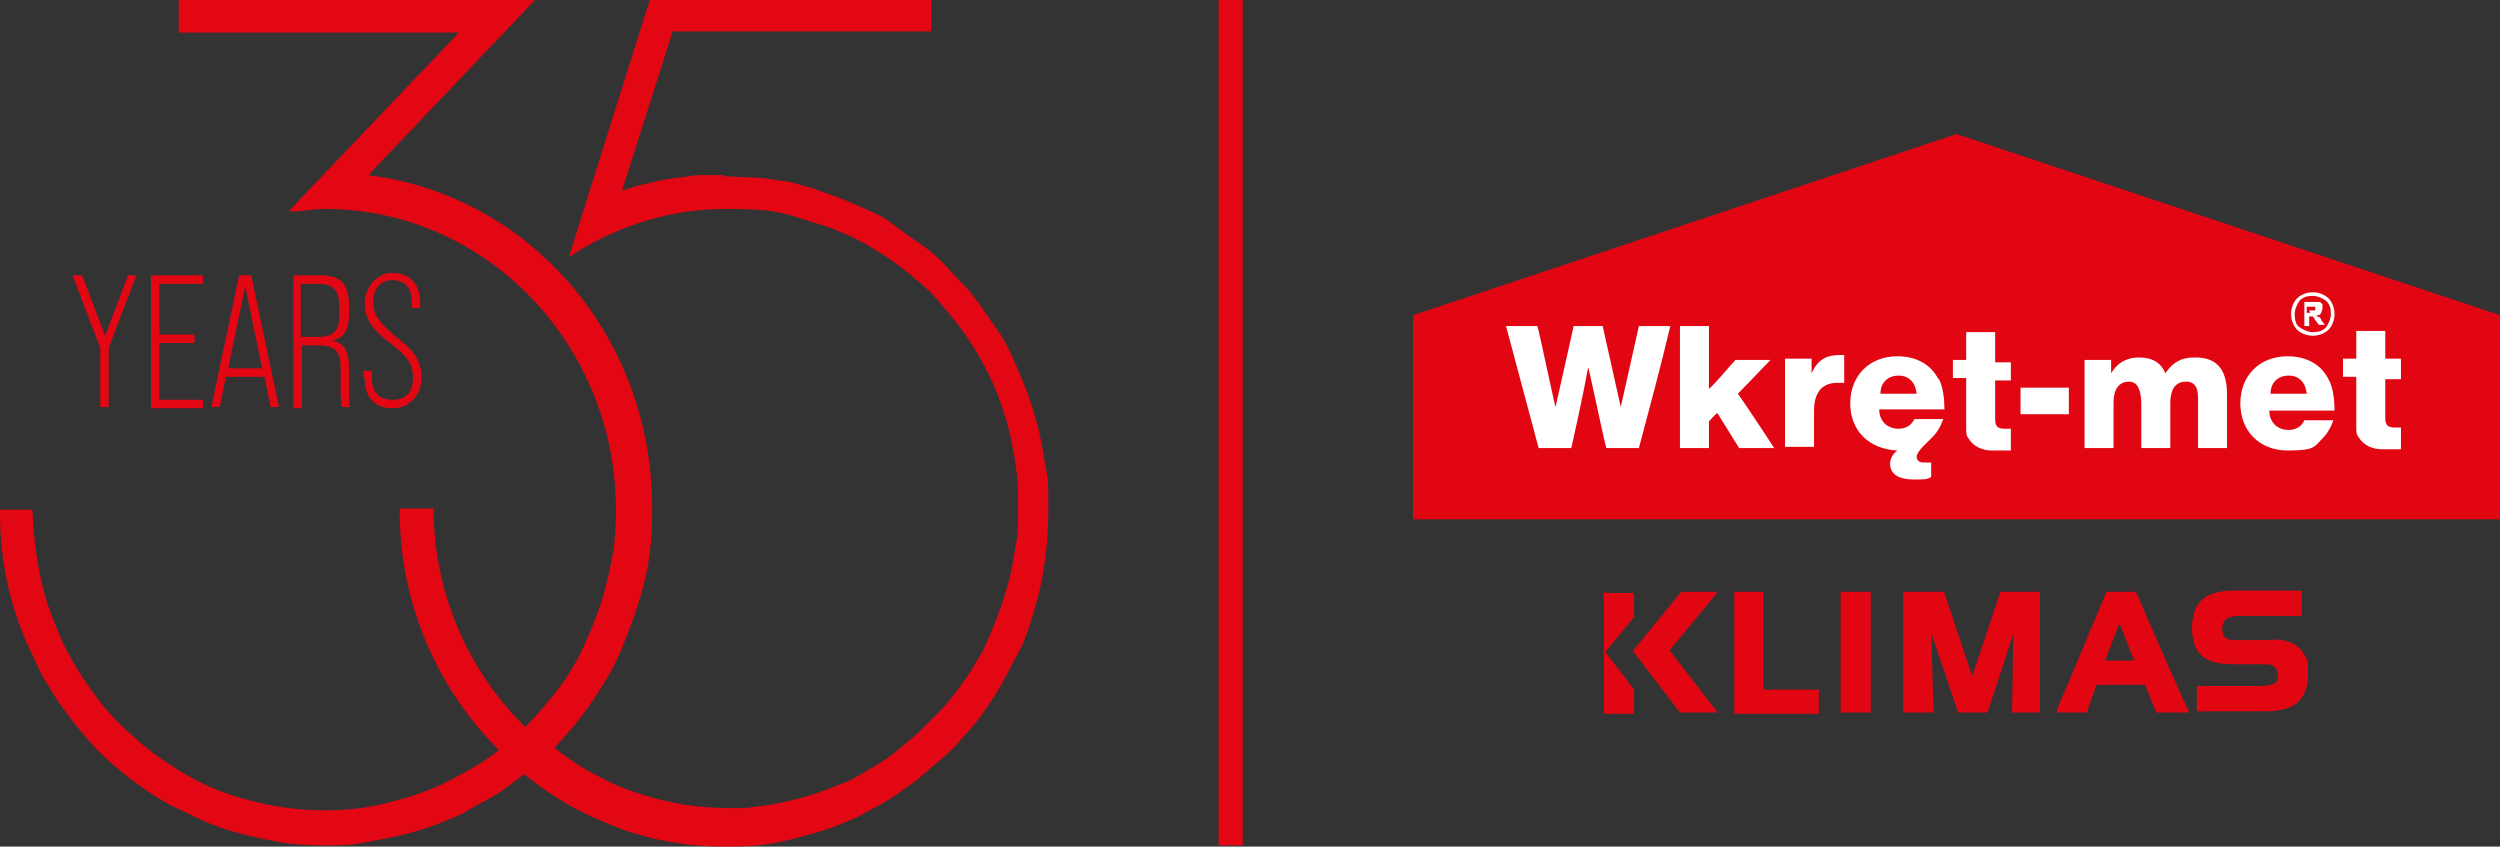
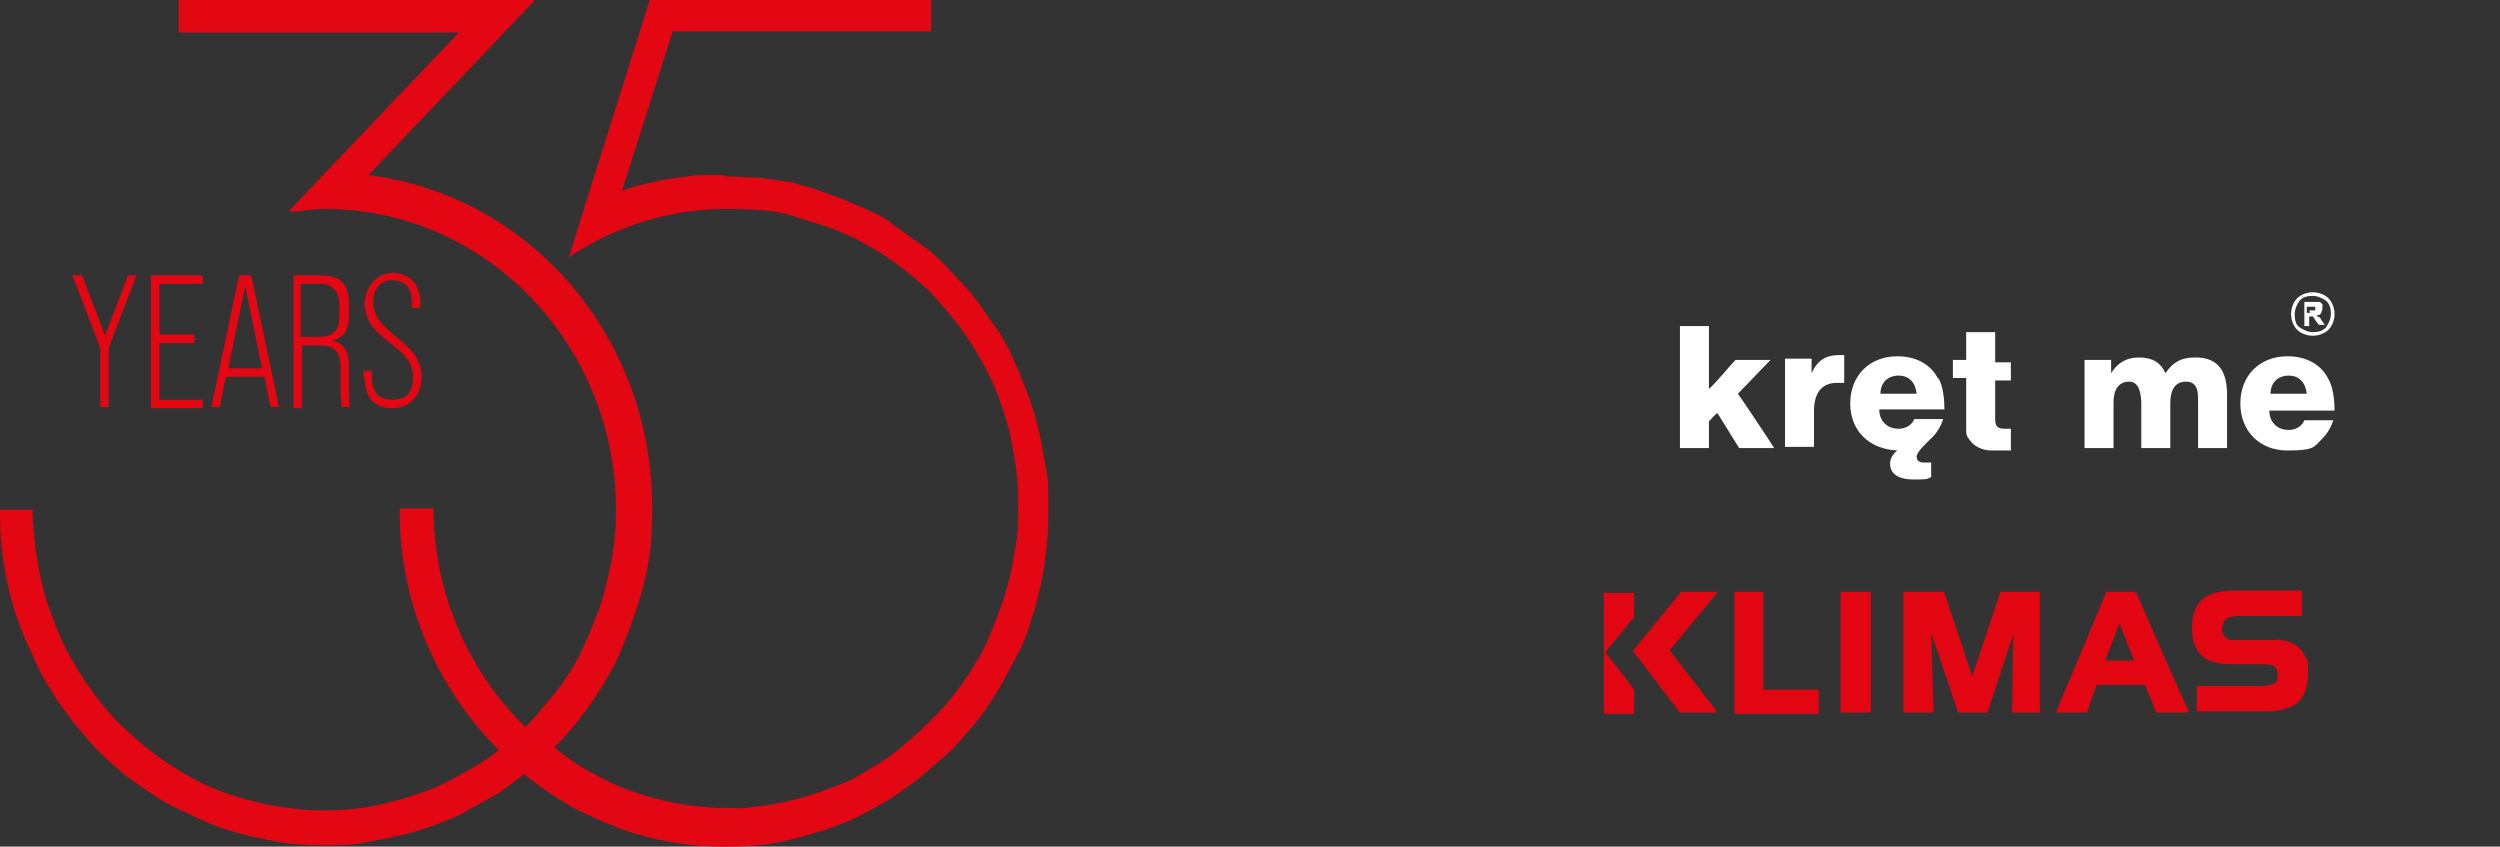
<svg xmlns="http://www.w3.org/2000/svg" id="Warstwa_2" version="1.1" viewBox="0 0 207 70.1">
  <rect x="0" y="0" width="207" height="70.1" fill="#333333" stroke="none" />
  <defs>
    <style>
      .st0 {
        fill: #fff;
      }

      .st1 {
        fill: #e30613;
      }

      .st2 {
        fill: #e20613;
      }
    </style>
  </defs>
  <g>
    <path class="st1" d="M8.3,28.8l-2.3-6h.8l1.9,5,1.9-5h.7l-2.3,6v4.9h-.7v-4.9Z" />
    <path class="st1" d="M12.5,22.8h4.3v.7h-3.6v4.2h2.9v.7h-2.9v4.7h3.6v.7h-4.3v-10.9Z" />
    <path class="st1" d="M21.8,31.2h-3.1l-.5,2.5h-.7l2.3-10.9h1l2.3,10.9h-.7l-.5-2.5ZM21.7,30.5l-1.4-6.8-1.4,6.8h2.8Z" />
    <path class="st1" d="M24.3,22.8h2.2c1.7,0,2.4.7,2.4,2.5v.7c0,1.3-.4,2-1.4,2.2h0c1,.2,1.4.9,1.4,2.2v2c0,.5,0,1,.1,1.3h-.7c0-.3-.1-.7-.1-1.3v-2c0-1.3-.5-1.8-1.8-1.8h-1.4v5.2h-.7v-10.9ZM26.3,27.9c1.3,0,1.8-.5,1.8-1.8v-.7c0-1.3-.5-1.9-1.7-1.9h-1.5v4.4h1.4Z" />
    <path class="st1" d="M30.1,31.3v-.6h.7v.6c0,1.2.6,1.8,1.7,1.8s1.7-.6,1.7-1.8-.5-1.8-1.9-2.9c-1.6-1.2-2.1-2.1-2.1-3.3s.9-2.5,2.3-2.5,2.3.9,2.3,2.5v.4h-.7v-.5c0-1.2-.6-1.8-1.6-1.8s-1.6.7-1.6,1.8.5,1.7,1.9,2.9c1.6,1.2,2.1,2.1,2.1,3.4s-.9,2.5-2.4,2.5-2.3-.9-2.3-2.5Z" />
  </g>
  <path class="st1" d="M60,14.5c-.5,0-1.1,0-1.6,0s-1,0-1.4.1-1,.1-1.5.2-.8.1-1.1.2-.9.2-1.3.3-1.1.3-1.6.5l4.2-13.2h21.4V0h-23.3l-5.7,18.1-1,3.2.6-.4c3.7-2.3,8-3.6,12.4-3.6s4.9.4,7.2,1.1,1.7.6,2.5.9,1.5.7,2.2,1.1,1.5.9,2.3,1.5,1.4,1.1,2.1,1.7,1.2,1.2,1.8,1.9,1.4,1.7,2,2.6.8,1.3,1.2,2c.6,1.1,1.1,2.2,1.5,3.4s.6,1.8.8,2.8.4,2,.5,3,.1,1.8.1,2.8,0,2.1-.2,3.1-.3,2-.6,3-.3,1.1-.5,1.7c-.4,1.1-.8,2.2-1.3,3.3s-.5,1-.8,1.5-.7,1.2-1.1,1.7c-.6.9-1.3,1.8-2.1,2.6s-1,1-1.5,1.5-1.4,1.2-2.1,1.8-1.8,1.2-2.8,1.8-1.3.7-1.9.9c-1.9.8-4,1.4-6.1,1.7s-2.1.2-3.1.2c-2.4,0-4.8-.4-7-1.1s-2.6-1-3.8-1.6-2.4-1.4-3.5-2.3c1-1,1.9-2.1,2.7-3.2s2.1-3.1,2.8-4.8,1.5-3.8,2-5.9.6-3.9.6-6c0-14-10-25.8-23.5-27.5L44.3,0H14.8v2.7h23.2l-12.4,13-1.7,1.8h.8c.7-.1,1.5-.2,2.2-.2,13.3,0,24.1,11.2,24.1,24.9,0,1.5-.1,3-.4,4.4s-.6,2.8-1.1,4.1-.8,2-1.2,2.9c-.7,1.5-1.6,2.9-2.6,4.1s-1.4,1.7-2.2,2.5c-4.6-4.5-7.5-10.8-7.6-17.8v-.3h-2.8v.3c0,7.7,3.2,14.7,8.2,19.7-.7.6-1.5,1.1-2.2,1.5s-1.6.9-2.4,1.3c-1.5.7-3.1,1.2-4.7,1.6s-3.3.6-5.1.6c-2.5,0-4.9-.4-7.2-1.1s-3.8-1.5-5.5-2.6-2.6-1.9-3.8-3-2-2.1-2.8-3.2-1.4-2.1-2-3.2-1.2-2.7-1.7-4.1c-.7-2.3-1.1-4.8-1.2-7.4v-.3H0v.3c0,3.9.8,7.6,2.3,10.9s1.2,2.5,1.9,3.7,1,1.5,1.5,2.2,1.3,1.6,1.9,2.3,1.4,1.4,2.1,2,1.2,1,1.8,1.4c1,.7,2,1.4,3.1,1.9s1.4.7,2.1,1c1.1.5,2.3.9,3.5,1.2s1.8.4,2.8.6,2.5.3,3.8.3,2.2,0,3.2-.2,2.8-.5,4.2-.9,2.1-.7,3.1-1.1,1.1-.5,1.6-.8,1.3-.7,2-1.1,1.7-1.2,2.5-1.8c1.1.9,2.4,1.8,3.6,2.5s3,1.5,4.6,2.1c2.6.9,5.4,1.4,8.3,1.4s4.1-.2,6-.7,2.9-.8,4.3-1.4,1.2-.6,1.8-.9,1.7-.9,2.5-1.5.9-.6,1.4-1c.7-.6,1.4-1.2,2.1-1.8s1.1-1,1.6-1.6,1.1-1.2,1.6-1.9,1.2-1.7,1.7-2.6,1-1.9,1.5-2.8,1.1-2.8,1.5-4.3c.6-2.3.9-4.8.9-7.3s0-2.4-.2-3.5-.4-2.5-.7-3.6-.6-2.1-1-3.1-.7-1.7-1.1-2.6-.8-1.6-1.3-2.3-.9-1.3-1.4-2-.9-1.2-1.4-1.7-1.2-1.3-1.8-1.9-1.1-1-1.7-1.4-1.7-1.2-2.5-1.8-1.6-.9-2.5-1.3-1.4-.6-2.2-.9-.9-.3-1.4-.5-1.1-.3-1.7-.5-1.1-.2-1.7-.3-1.3-.2-1.9-.2-1.6-.1-2.4-.1Z" />
-   <rect class="st1" x="100.9" y="0" width="2" height="70" />
  <g>
    <polygon class="st2" points="152.6 49 152.4 49 152.4 49.2 152.4 58.9 152.4 59 152.6 59 154.7 59 154.9 59 154.9 58.9 154.9 49.2 154.9 49 154.7 49 152.6 49" />
    <path class="st2" d="M187.9,53h-2.7c-.4,0-.7,0-.9-.2-.2-.1-.3-.4-.3-.7s.1-.7.3-.8c.2-.2.6-.3,1.1-.3h5.2v-2.1h-5.5c-1.2,0-2.1.2-2.7.7-.6.5-.9,1.3-.9,2.4s.3,1.8.8,2.3c.6.5,1.4.7,2.6.7h2.4c.5,0,.8,0,1,.2.2.1.3.4.3.7s0,.6-.3.7c-.2.1-.6.2-1.1.2h0s-5.1,0-5.1,0h-.2v2.1h5.6c1.2,0,2.1-.2,2.7-.7.6-.5.9-1.3.9-2.4s0-1.1-.2-1.4-.3-.6-.6-.8c-.3-.3-.8-.5-1.3-.6s-.7,0-1.1,0" />
    <polygon class="st2" points="165.7 49 165.6 49 165.6 49.1 163.3 56 161 49.1 160.9 49 160.8 49 157.8 49 157.6 49 157.6 49.2 157.6 58.9 157.6 59 157.8 59 159.9 59 160.1 59 160.1 58.9 159.9 52.4 162.1 58.9 162.1 59 162.2 59 164.4 59 164.5 59 164.6 58.9 166.7 52.5 166.6 58.9 166.5 59 166.7 59 168.7 59 168.9 59 168.9 58.9 168.9 49.2 168.9 49 168.7 49 165.7 49" />
    <path class="st2" d="M146,57.1c0-.1,0-1.9,0-2.2v-5.7s0-.2,0-.2h-2.4v6c0,1.7,0,2.7,0,4.1,0,0,5.8,0,7,0v-.2s0-1.6,0-1.6v-.2c-1.5,0-3.1,0-4.6,0" />
    <path class="st2" d="M132.9,49h-.1v10.1h2.5v-2c-1.1-1.5-2.4-3.1-2.4-3.1l2.4-2.9v-2h-2.4Z" />
    <path class="st2" d="M138.2,53.9l3.8-4.6.2-.3h-3c0,0-4,4.9-4,4.9,0,0,3.3,4.3,3.9,5.1h3.1l-.2-.3-3.8-4.9Z" />
    <path class="st2" d="M176.8,49.1h0c0-.1-.1-.1-.1-.1h-2.3c0,.1-4.1,9.8-4.1,9.8v.2c-.1,0,.2,0,.2,0h2.3c0-.1.8-2.3.8-2.3h4l.9,2.2h0c0,.1.1.1.1.1h2.6v-.2c-.1,0-4.3-9.7-4.3-9.7ZM174.3,54.7l1.2-3.1,1.2,3.1h-2.4Z" />
-     <polygon class="st2" points="207 26.1 162 11.1 117 26.1 117 43 207 43 207 26.1" />
-     <path class="st0" d="M134.2,33.7h0c-.5-2.2-1-4.5-1.5-6.7h-2.4c-.5,2.2-1,4.5-1.5,6.7h0c-.2-.7-1.3-6-1.5-6.7h-2.6c.9,3.4,1.8,6.7,2.7,10.1h2.7c.5-2.2,1-4.5,1.4-6.7h0c.2.7,1.3,6,1.5,6.7h2.7c.9-3.4,1.8-6.7,2.6-10.1h-2.6c-.5,2.2-1,4.5-1.5,6.7" />
-     <path class="st0" d="M146.6,29.8h-2.9c-.4.4-1.7,2-2.2,2.4v-5.2h-2.4v10.1h2.4v-2.2c.1-.1.5-.6.7-.7l1.8,2.9h2.9c-.5-.8-2.5-3.8-3-4.5l2.7-2.8Z" />
+     <path class="st0" d="M146.6,29.8h-2.9c-.4.4-1.7,2-2.2,2.4v-5.2h-2.4v10.1h2.4v-2.2c.1-.1.5-.6.7-.7l1.8,2.9h2.9c-.5-.8-2.5-3.8-3-4.5Z" />
    <path class="st0" d="M150,31h0v-1.3h-2.2v7.3h2.4v-3c0-1.4.6-2.3,1.9-2.3s.4,0,.6,0v-2.3c-.2,0-.3,0-.4,0-1.1,0-1.8.4-2.3,1.5" />
    <path class="st0" d="M160.5,31.4c-.6-1.2-1.8-1.9-3.4-1.9-2.3,0-3.9,1.6-3.9,3.9s1.6,3.8,3.9,3.9c-.4.3-.6.7-.6,1.1,0,.9.8,1.3,1.9,1.3s1.1,0,1.5-.2v-1.2c-.1,0-.3,0-.6,0s-.6-.1-.6-.5.9-1.2,1.3-1.6c.4-.4.7-.9.9-1.5h-2.4c-.2.5-.7.8-1.3.8-1,0-1.6-.7-1.6-1.6h5.4c0-.8-.1-1.9-.5-2.6M155.7,32.6c0-.9.6-1.5,1.5-1.5s1.4.6,1.5,1.5h-3Z" />
    <path class="st0" d="M165.2,27.5h-2.4v2.3h-1.1v1.5h1.1v3.1c0,.3,0,.7,0,1.1,0,.3,0,.6.2.8.4.7,1.2,1,1.9,1h0c.5,0,1,0,1.6,0v-1.8c-.2,0-.4,0-.5,0-.6,0-.8-.2-.8-.8v-3.2h1.3v-1.5h-1.3v-2.3Z" />
-     <rect class="st0" x="167.3" y="32.1" width="4" height="2.2" />
    <path class="st0" d="M181.7,29.6c-1.1,0-1.8.4-2.4,1.3-.4-.9-1.1-1.3-2.2-1.3s-1.8.5-2.3,1.3v-1.1h-2.2v7.3h2.4v-3.8c0-1,.4-1.7,1.3-1.7s1,1.2,1,1.9v3.6h2.4v-3.7c0-.8.2-1.8,1.3-1.8s1,1.1,1,1.9v3.6h2.4v-4.4c0-1.8-.6-3.1-2.6-3.1" />
    <path class="st0" d="M192.8,31.4c-.6-1.2-1.8-1.9-3.4-1.9-2.3,0-3.9,1.6-3.9,3.9s1.6,3.9,3.9,3.9,2.2-.3,2.9-1c.4-.4.7-.9.9-1.5h-2.4c-.2.5-.7.8-1.3.8-1,0-1.6-.7-1.6-1.6h5.4c0-.8-.1-1.9-.5-2.6M188,32.6c0-.9.6-1.5,1.5-1.5s1.4.6,1.5,1.5h-3Z" />
    <path class="st0" d="M192.8,24.7c-.3-.3-.8-.5-1.3-.5h0s0,0,0,0c-.5,0-1,.2-1.3.5-.3.3-.5.8-.5,1.3h0,0c0,.5.2,1,.5,1.3.3.3.8.5,1.3.5h0s0,0,0,0h0c.5,0,1-.2,1.3-.5.3-.3.5-.8.5-1.3h0,0c0-.5-.2-1-.5-1.3M193,26c0,.4-.2.8-.4,1.1-.3.3-.6.4-1.1.4h0s0,0,0,0h0c-.4,0-.8-.2-1.1-.4s-.4-.6-.4-1.1h0,0c0-.4.2-.8.4-1.1.3-.3.6-.4,1.1-.4h0s0,0,0,0c.4,0,.8.2,1.1.4.3.3.4.6.4,1.1h0,0Z" />
    <path class="st0" d="M192,26.3c0,0-.1-.1-.2-.2.2,0,.3,0,.4-.2,0-.1.1-.2.1-.4s0-.2,0-.3c0,0-.1-.1-.2-.2,0,0-.3,0-.5,0h-.8v2h.4v-.8h0c.1,0,.2,0,.2,0,0,0,0,0,.1,0,0,0,.1.1.2.3l.3.4h.5l-.3-.4c0-.1-.2-.3-.2-.3M191.3,25.9h-.3v-.5h.3c.2,0,.3,0,.3,0,0,0,.1,0,.1,0,0,0,0,.1,0,.2s0,.1,0,.1c0,0,0,0-.1,0,0,0-.2,0-.4,0" />
-     <path class="st0" d="M198.8,31.2v-1.5h-1.3v-2.3h-2.4v2.3h-1.1v1.5h1.1v3.1c0,.3,0,.7,0,1.1,0,.3,0,.6.2.8.4.7,1.2,1,1.9,1h0c.5,0,1,0,1.6,0v-1.8c-.2,0-.4,0-.5,0-.6,0-.8-.2-.8-.8v-3.2h1.3Z" />
  </g>
</svg>